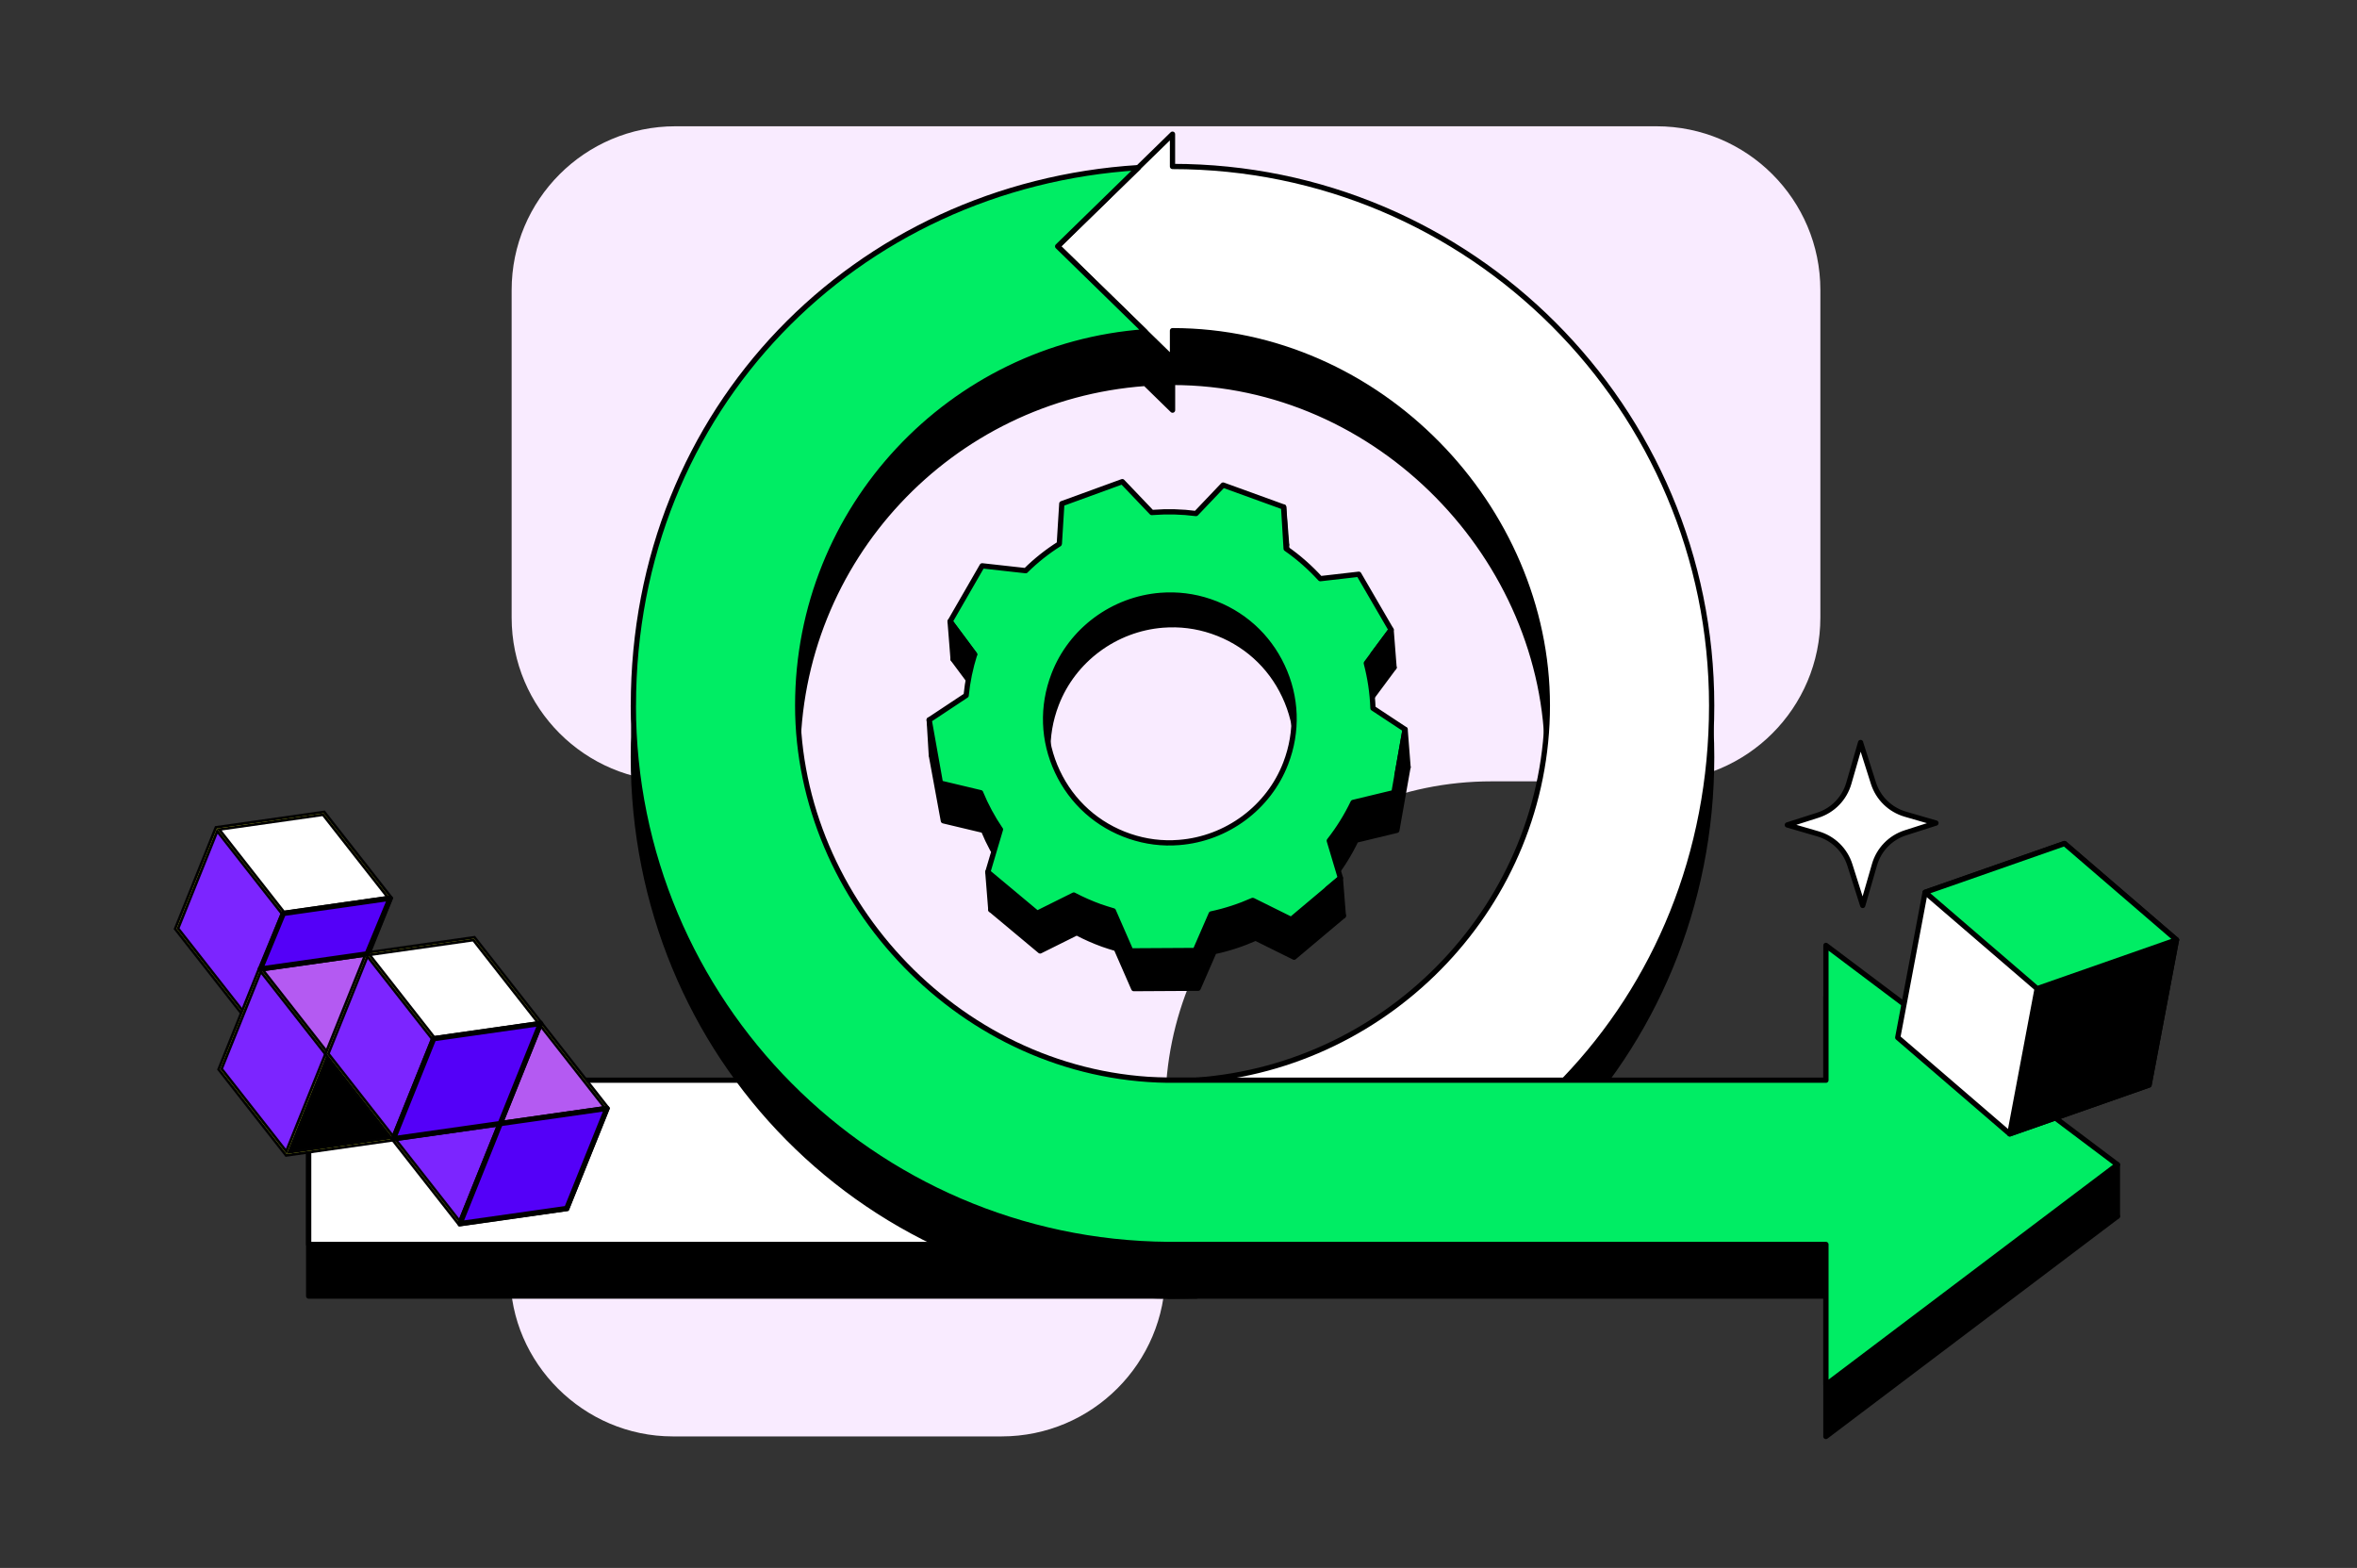
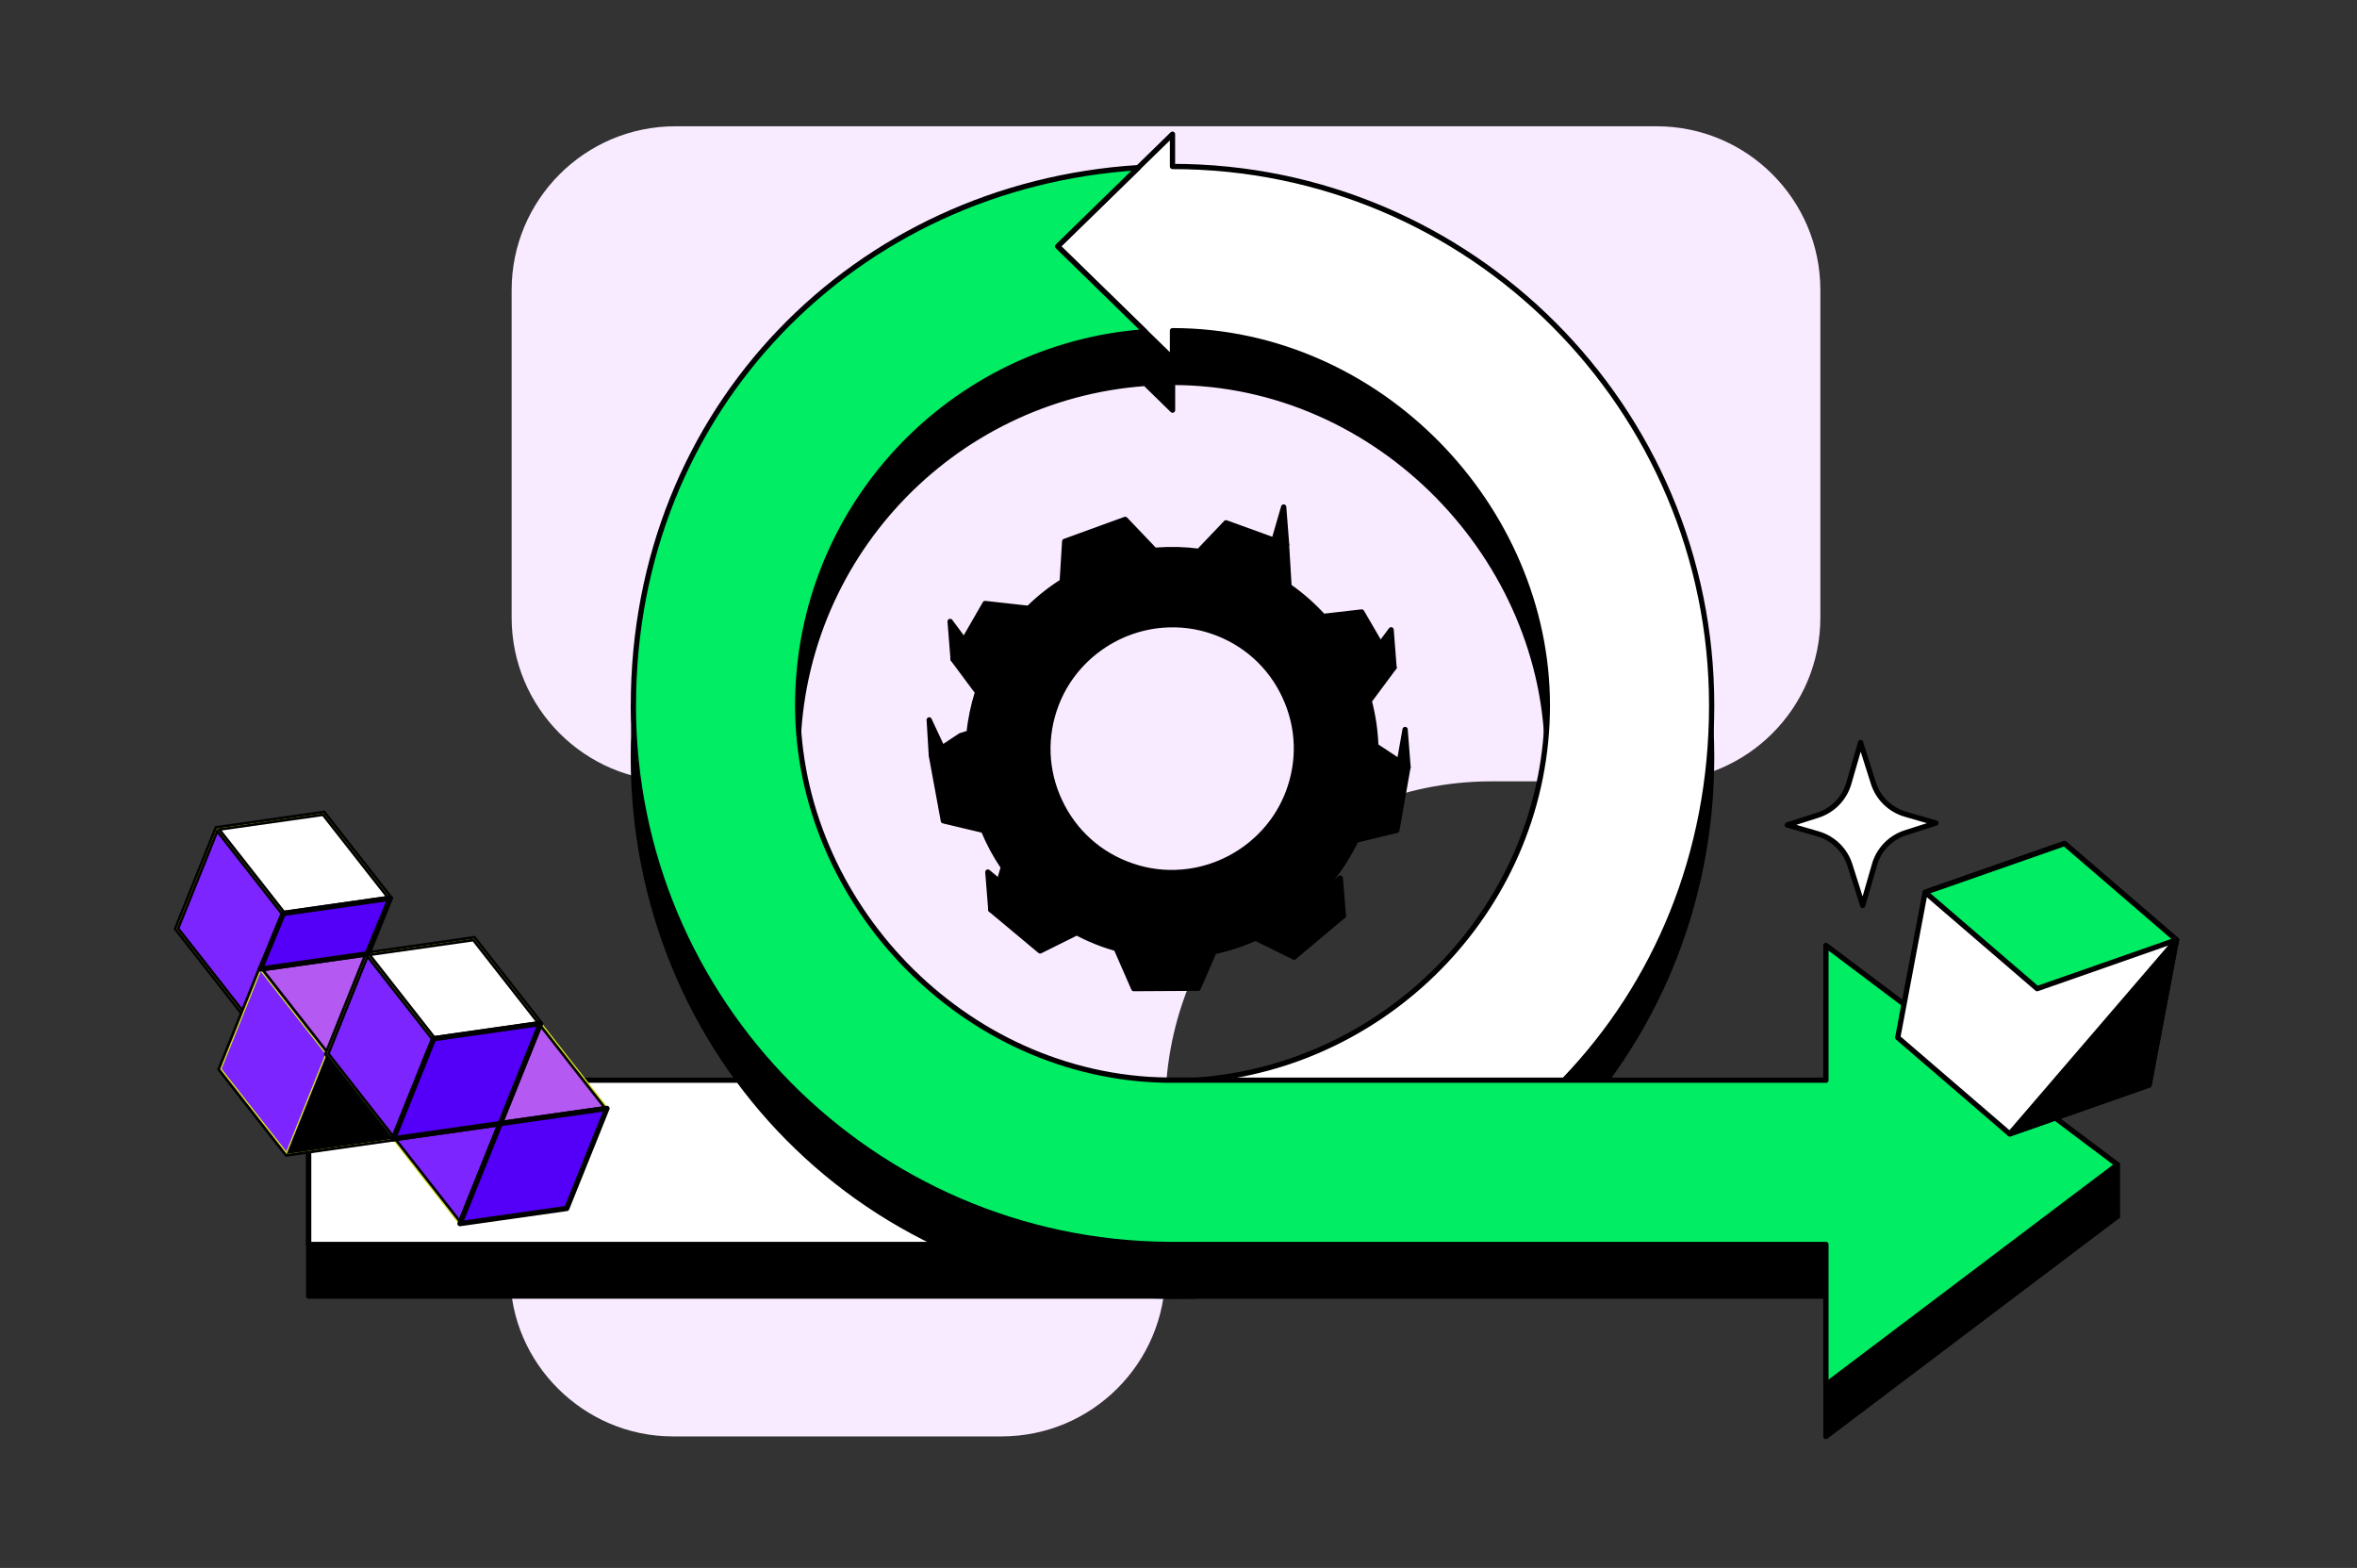
<svg xmlns="http://www.w3.org/2000/svg" width="448" height="298" viewBox="0 0 448 298" fill="none">
  <rect x="0" y="0" width="448" height="298" fill="#333333" stroke="none" />
  <path d="M127.876 273H190.375C207.556 273 221.5 259.056 221.5 241.875V210.501C221.5 176.139 249.388 148.5 283.501 148.5H314.875C332.056 148.5 346 134.556 346 117.375L346 55.125C346 37.944 332.056 24 314.875 24L128.374 24C111.193 24 97.249 37.944 97.249 55.125L97.249 117.375C97.249 134.556 111.193 148.5 128.374 148.5C145.555 148.5 159.499 162.444 159.499 179.625V179.874C159.499 197.055 145.555 210.999 128.374 210.999H128.125C110.944 210.999 97 224.943 97 242.373C97 259.056 110.944 273 127.876 273Z" fill="#F9EBFF" />
  <g clip-path="url(#clip0_92_3741)">
    <path d="M353.65 141.117L351.41 148.867C350.58 151.747 348.37 154.027 345.51 154.937L339.72 156.787L345.56 158.487C348.44 159.327 350.71 161.537 351.61 164.397L354.05 172.087L356.29 164.337C357.12 161.457 359.33 159.187 362.18 158.277L367.97 156.427L362.14 154.737C359.26 153.897 356.99 151.687 356.08 148.827L353.64 141.137L353.65 141.117Z" fill="white" stroke="black" stroke-linecap="round" stroke-linejoin="round" />
    <path d="M176.62 136.82L177.02 143.49L179.84 143.72L176.61 136.83L176.62 136.82Z" fill="black" stroke="black" stroke-linecap="round" stroke-linejoin="round" />
    <path d="M243.99 96.359L244.55 103.519L241.7 104.259L243.99 96.359Z" fill="black" stroke="black" stroke-linecap="round" stroke-linejoin="round" />
    <path d="M187.76 165.742L188.33 172.902L191.71 169.032L187.77 165.742H187.76Z" fill="black" stroke="black" stroke-linecap="round" stroke-linejoin="round" />
    <path d="M215.5 187.891L212.17 180.271H212.15C211.28 180.031 210.4 179.731 209.58 179.451C207.93 178.851 206.29 178.131 204.69 177.291L204.66 177.271L197.7 180.731L188.32 172.901L190.72 164.801L190.69 164.781C189.2 162.591 187.95 160.261 186.95 157.841V157.821L179.31 156.001L177.01 143.491L182.58 139.811L184.2 139.311C184.46 136.691 185.01 134.101 185.8 131.561V131.541L181.14 125.281L187.24 114.701L195.52 115.621L195.54 115.591C197.46 113.691 199.59 112.001 201.88 110.551L201.9 110.521L202.37 102.891L213.87 98.711L219.47 104.581L219.74 104.561C222.45 104.351 225.18 104.421 227.86 104.771H227.88L233.03 99.361L244.53 103.531L245.01 111.451L245.04 111.471C247.38 113.101 249.55 115.021 251.48 117.131L251.51 117.151L258.82 116.311L264.96 126.871L260.25 133.211V133.231C260.98 136.011 261.4 138.891 261.51 141.751V141.771L267.62 145.801L265.5 157.811L257.74 159.681L257.72 159.711C256.49 162.281 254.97 164.711 253.23 166.931L253.21 166.961L255.33 174.051L249.12 179.271L245.97 181.921L238.67 178.301H238.65C236.13 179.421 233.48 180.291 230.79 180.861H230.77L227.74 187.821L215.5 187.891ZM221.03 118.801C211.97 119.511 204 125.421 200.77 133.841C198.44 139.881 198.67 146.431 201.42 152.281C204.16 158.131 209.03 162.491 215.16 164.581C218.21 165.621 221.35 166.021 224.56 165.761C233.62 165.051 241.59 159.141 244.82 150.721C247.15 144.681 246.92 138.131 244.17 132.281C241.43 126.431 236.56 122.071 230.43 119.981C227.38 118.941 224.22 118.551 221.03 118.801Z" fill="black" stroke="black" stroke-linecap="round" stroke-linejoin="round" />
-     <path d="M214.94 180.729L211.61 173.109H211.59C210.72 172.859 209.84 172.569 209.02 172.289C207.37 171.689 205.73 170.969 204.13 170.129L204.1 170.109L197.14 173.569L187.76 165.739L190.16 157.639L190.13 157.619C188.64 155.429 187.39 153.099 186.39 150.679V150.659L178.75 148.839L176.61 136.829L183.64 132.169V132.149C183.9 129.529 184.44 126.939 185.24 124.399V124.379L180.58 118.119L186.68 107.539L194.96 108.459L194.98 108.429C196.9 106.529 199.03 104.839 201.33 103.389L201.35 103.359L201.82 95.729L213.32 91.539L218.92 97.409L219.19 97.389C221.9 97.179 224.63 97.249 227.31 97.599H227.33L232.48 92.189L243.98 96.359L244.46 104.279L244.49 104.299C246.83 105.929 249 107.849 250.93 109.959L250.96 109.979L258.27 109.139L264.41 119.699L259.7 126.039V126.059C260.43 128.839 260.86 131.719 260.96 134.579V134.599L267.07 138.629L264.95 150.639L257.19 152.509L257.17 152.539C255.94 155.109 254.42 157.539 252.68 159.759L252.66 159.789L254.78 166.879L248.57 172.099L245.42 174.749L238.12 171.129H238.1C235.58 172.249 232.93 173.119 230.24 173.689H230.22L227.19 180.649L214.95 180.719L214.94 180.729ZM220.59 113.159C211.53 113.869 203.56 119.779 200.33 128.199C198 134.239 198.23 140.789 200.98 146.639C203.72 152.479 208.59 156.849 214.72 158.939C217.77 159.979 220.91 160.379 224.12 160.119C233.18 159.409 241.15 153.499 244.38 145.079C246.71 139.039 246.48 132.489 243.73 126.639C240.99 120.799 236.12 116.429 229.99 114.339C226.94 113.299 223.78 112.909 220.59 113.159Z" fill="#00ED64" stroke="black" stroke-linecap="round" stroke-linejoin="round" />
    <path d="M180.59 118.109L181.16 125.269L185.25 124.369L180.6 118.109H180.59Z" fill="black" stroke="black" stroke-linecap="round" stroke-linejoin="round" />
    <path d="M255.33 174.051L254.76 166.891L252.33 168.931L255.32 174.051H255.33Z" fill="black" stroke="black" stroke-linecap="round" stroke-linejoin="round" />
    <path d="M267.63 145.801L267.07 138.641L265.52 147.431L267.64 145.801H267.63Z" fill="black" stroke="black" stroke-linecap="round" stroke-linejoin="round" />
    <path d="M264.97 126.855L264.41 119.695L260.96 124.345L264.98 126.855H264.97Z" fill="black" stroke="black" stroke-linecap="round" stroke-linejoin="round" />
    <path d="M347.05 215.112C346.73 215.112 222.21 215.112 221.89 215.112L222.06 246.332C222.32 246.332 346.78 246.332 347.05 246.332V273.012L402.46 231.162L347.05 189.492V215.112Z" fill="black" stroke="black" stroke-linecap="round" stroke-linejoin="round" />
    <path d="M402.46 221.352V231.162L395.95 226.262L402.46 221.352Z" fill="black" stroke="black" stroke-linecap="round" stroke-linejoin="round" />
    <path d="M227.42 215.109H58.67V246.329H227.42V215.109Z" fill="black" stroke="black" stroke-linecap="round" stroke-linejoin="round" />
    <path d="M227.42 205.297H58.67V236.517H227.42V205.297Z" fill="white" stroke="black" stroke-linecap="round" stroke-linejoin="round" />
    <path d="M222.86 41.46V35.32L201.02 56.63L216.35 41.67C162.79 45.03 120.38 87.32 120.38 143.89C120.38 200.46 164.7 246.33 222.86 246.33C281.02 246.33 325.34 200.47 325.34 143.9C325.34 87.33 279.46 41.46 222.86 41.46ZM228.06 214.93L244.71 231.17L243.83 232.03L222.88 209.85V215.12C183.53 215.12 151.63 181.49 151.63 143.9C151.63 106.31 180.76 75.54 217.67 72.87L222.87 77.95V72.68C262.22 72.68 294.12 106.31 294.12 143.89C294.12 181.47 264.99 212.26 228.07 214.92L228.06 214.93Z" fill="black" stroke="black" stroke-linecap="round" stroke-linejoin="round" />
    <path d="M244.7 221.35L229.37 236.31C282.93 232.94 325.34 190.65 325.34 134.08C325.34 77.51 279.46 31.64 222.86 31.64V25.5L201.02 46.81L222.86 68.12V62.85C262.21 62.85 294.11 96.48 294.11 134.07C294.11 171.66 264.36 202.62 227.45 205.29L244.72 221.35H244.7Z" fill="white" stroke="black" stroke-linecap="round" stroke-linejoin="round" />
    <path d="M120.38 134.079C120.38 190.389 165.83 236.089 222.07 236.519C222.33 236.519 346.79 236.519 347.06 236.519V263.199L402.47 221.349L347.06 179.679V205.299C346.74 205.299 222.22 205.299 221.9 205.299C183 204.759 151.62 171.369 151.62 134.089C151.62 96.509 180.75 65.729 217.67 63.059L201.03 46.819L216.36 31.859C162.8 35.219 120.39 77.509 120.39 134.079H120.38Z" fill="#00ED64" stroke="black" stroke-linecap="round" stroke-linejoin="round" />
    <path d="M365.91 169.59L360.71 197.19L381.99 215.5L408.47 206.21L413.68 178.63L392.4 160.32L365.91 169.59Z" fill="white" stroke="black" stroke-linecap="round" stroke-linejoin="round" />
-     <path d="M408.48 206.213L413.69 178.633L387.2 187.903L382 215.503L408.48 206.213Z" fill="black" stroke="black" stroke-linecap="round" stroke-linejoin="round" />
+     <path d="M408.48 206.213L413.69 178.633L382 215.503L408.48 206.213Z" fill="black" stroke="black" stroke-linecap="round" stroke-linejoin="round" />
    <path d="M413.69 178.63L392.41 160.32L365.92 169.59L387.21 187.9L413.7 178.63H413.69Z" fill="#00ED64" stroke="black" stroke-linecap="round" stroke-linejoin="round" />
    <path d="M33.29 176.53L41.04 157.25L61.62 154.32L74.44 170.68L66.69 189.96L46.11 192.89L33.29 176.53Z" fill="#D7DF2B" />
    <path d="M61.51 154.587L74.16 170.717L66.51 189.737L46.22 192.627L33.57 176.487L41.22 157.467L61.51 154.577M61.73 154.047L61.44 154.087L41.15 156.977L40.86 157.017L40.75 157.287L33.11 176.307L33 176.577L33.18 176.807L45.83 192.937L46.01 193.167L46.3 193.127L66.59 190.237L66.88 190.197L66.99 189.927L74.64 170.907L74.75 170.637L74.57 170.407L61.92 154.277L61.74 154.047H61.73Z" fill="#010101" />
    <path d="M33.86 176.449L41.29 157.969L53.58 173.649L46.15 192.129L33.86 176.449Z" fill="#7C25FF" />
    <path d="M41.36 158.467L53.29 173.687L46.07 191.637L34.14 176.417L41.36 158.467ZM41.22 157.477L33.57 176.497L46.22 192.627L53.87 173.607L41.22 157.477Z" fill="#010101" />
    <path d="M41.68 157.659L61.4 154.859L73.69 170.529L53.97 173.339L41.68 157.659Z" fill="white" />
    <path d="M61.29 155.116L73.22 170.336L54.07 173.056L42.14 157.836L61.29 155.116ZM61.51 154.586L41.22 157.476L53.87 173.606L74.16 170.716L61.51 154.586Z" fill="#010101" />
    <path d="M49.67 184.402L69.39 181.602L61.96 200.082L42.24 202.882L49.67 184.402Z" fill="#D7DF2B" />
    <path d="M69 181.899L61.78 199.839L42.63 202.559L49.85 184.609L69 181.889M69.78 181.289L49.49 184.179L41.84 203.199L62.13 200.309L69.78 181.289Z" fill="#010101" />
    <path d="M41.56 203.233L49.31 183.953L69.89 181.023L82.72 197.383L74.96 216.663L54.38 219.593L41.56 203.233Z" fill="#D7DF2B" />
    <path d="M69.78 181.29L82.43 197.42L74.78 216.44L54.49 219.33L41.84 203.2L49.49 184.18L69.78 181.29ZM70 180.75L69.71 180.79L49.42 183.68L49.13 183.72L49.02 183.99L41.37 203.01L41.26 203.28L41.44 203.51L54.09 219.64L54.27 219.87L54.56 219.83L74.85 216.94L75.14 216.9L75.25 216.63L82.9 197.61L83.01 197.34L82.83 197.11L70.18 180.98L70 180.75Z" fill="#010101" />
    <path d="M42.13 203.144L49.56 184.664L61.85 200.334L54.42 218.824L42.13 203.144Z" fill="#7C25FF" />
-     <path d="M49.63 185.154L61.56 200.374L54.34 218.324L42.41 203.104L49.63 185.154ZM49.49 184.164L41.84 203.184L54.49 219.314L62.14 200.294L49.49 184.164Z" fill="#010101" />
    <path d="M49.96 184.357L69.68 181.547L81.971 197.227L62.251 200.037L49.96 184.357Z" fill="#B45AF2" />
    <path d="M69.57 181.819L81.5 197.039L62.35 199.759L50.42 184.539L69.57 181.819ZM69.78 181.289L49.49 184.179L62.14 200.309L82.43 197.419L69.78 181.289Z" fill="#010101" />
    <path d="M62.32 200.527L82.04 197.727L74.61 216.207L54.88 219.007L62.32 200.527Z" fill="black" />
    <path d="M81.64 198.024L74.42 215.974L55.27 218.694L62.49 200.744L81.64 198.024ZM82.43 197.414L62.14 200.304L54.49 219.324L74.78 216.434L82.43 197.414Z" fill="#010101" />
    <path d="M74.5 216.468L82.25 197.188L102.83 194.258L115.65 210.618L107.9 229.908L87.32 232.828L74.5 216.468Z" fill="#D7DF2B" />
-     <path d="M102.72 194.53L115.37 210.66L107.72 229.68L87.43 232.57L74.78 216.44L82.43 197.42L102.72 194.53ZM102.94 194L102.65 194.04L82.36 196.93L82.07 196.97L81.96 197.24L74.31 216.26L74.2 216.53L74.38 216.76L87.03 232.89L87.21 233.12L87.5 233.08L107.79 230.19L108.08 230.15L108.19 229.88L115.84 210.86L115.95 210.59L115.77 210.36L103.12 194.23L102.94 194Z" fill="#010101" />
    <path d="M75.07 216.386L82.5 197.906L94.79 213.586L87.36 232.066L75.07 216.386Z" fill="#7C25FF" />
    <path d="M82.57 198.404L94.5 213.624L87.28 231.574L75.35 216.354L82.57 198.404ZM82.43 197.414L74.78 216.434L87.43 232.564L95.08 213.544L82.43 197.414Z" fill="#010101" />
    <path d="M82.89 197.597L102.61 194.797L114.9 210.477L95.18 213.277L82.89 197.597Z" fill="#B45AF2" />
    <path d="M102.51 195.063L114.44 210.283L95.29 213.003L83.36 197.783L102.51 195.063ZM102.72 194.523L82.43 197.413L95.08 213.543L115.37 210.653L102.72 194.523Z" fill="#010101" />
    <path d="M107.72 229.676L115.37 210.656L95.08 213.546L87.43 232.556L107.72 229.676Z" fill="#5400F8" stroke="black" stroke-linecap="round" stroke-linejoin="round" />
    <path d="M61.85 200.335L69.61 181.055L90.18 178.125L103.01 194.485L95.25 213.775L74.68 216.695L61.85 200.335Z" fill="#D7DF2B" />
    <path d="M90.08 178.397L102.73 194.527L95.08 213.547L74.79 216.437L62.14 200.307L69.79 181.287L90.08 178.397ZM90.29 177.867L90 177.907L69.71 180.797L69.42 180.837L69.31 181.107L61.66 200.127L61.55 200.397L61.73 200.627L74.38 216.757L74.56 216.987L74.85 216.947L95.14 214.057L95.43 214.017L95.54 213.747L103.19 194.727L103.3 194.457L103.12 194.227L90.47 178.097L90.29 177.867Z" fill="#010101" />
    <path d="M62.42 200.261L69.85 181.781L82.14 197.461L74.71 215.941L62.42 200.261Z" fill="#7C25FF" />
    <path d="M69.92 182.279L81.85 197.499L74.63 215.439L62.7 200.219L69.91 182.269M69.78 181.289L62.13 200.309L74.78 216.439L82.43 197.419L69.78 181.289Z" fill="#010101" />
    <path d="M70.25 181.472L89.97 178.672L102.26 194.342L82.54 197.152L70.25 181.472Z" fill="white" />
    <path d="M89.86 178.938L101.79 194.158L82.64 196.878L70.71 181.658L89.86 178.938ZM90.08 178.398L69.79 181.288L82.44 197.418L102.73 194.528L90.08 178.398Z" fill="#010101" />
    <path d="M95.08 213.543L102.72 194.523L82.43 197.413L74.78 216.423L95.08 213.543Z" fill="#5400F8" stroke="black" stroke-linecap="round" stroke-linejoin="round" />
    <path d="M49.49 184.169L53.86 173.609L74.16 170.719L69.78 181.289L49.49 184.169Z" fill="#5400F8" stroke="black" stroke-linecap="round" stroke-linejoin="round" />
  </g>
  <defs>
    <clipPath id="clip0_92_3741">
      <rect width="381.19" height="248.51" fill="white" transform="translate(33 25)" />
    </clipPath>
  </defs>
</svg>